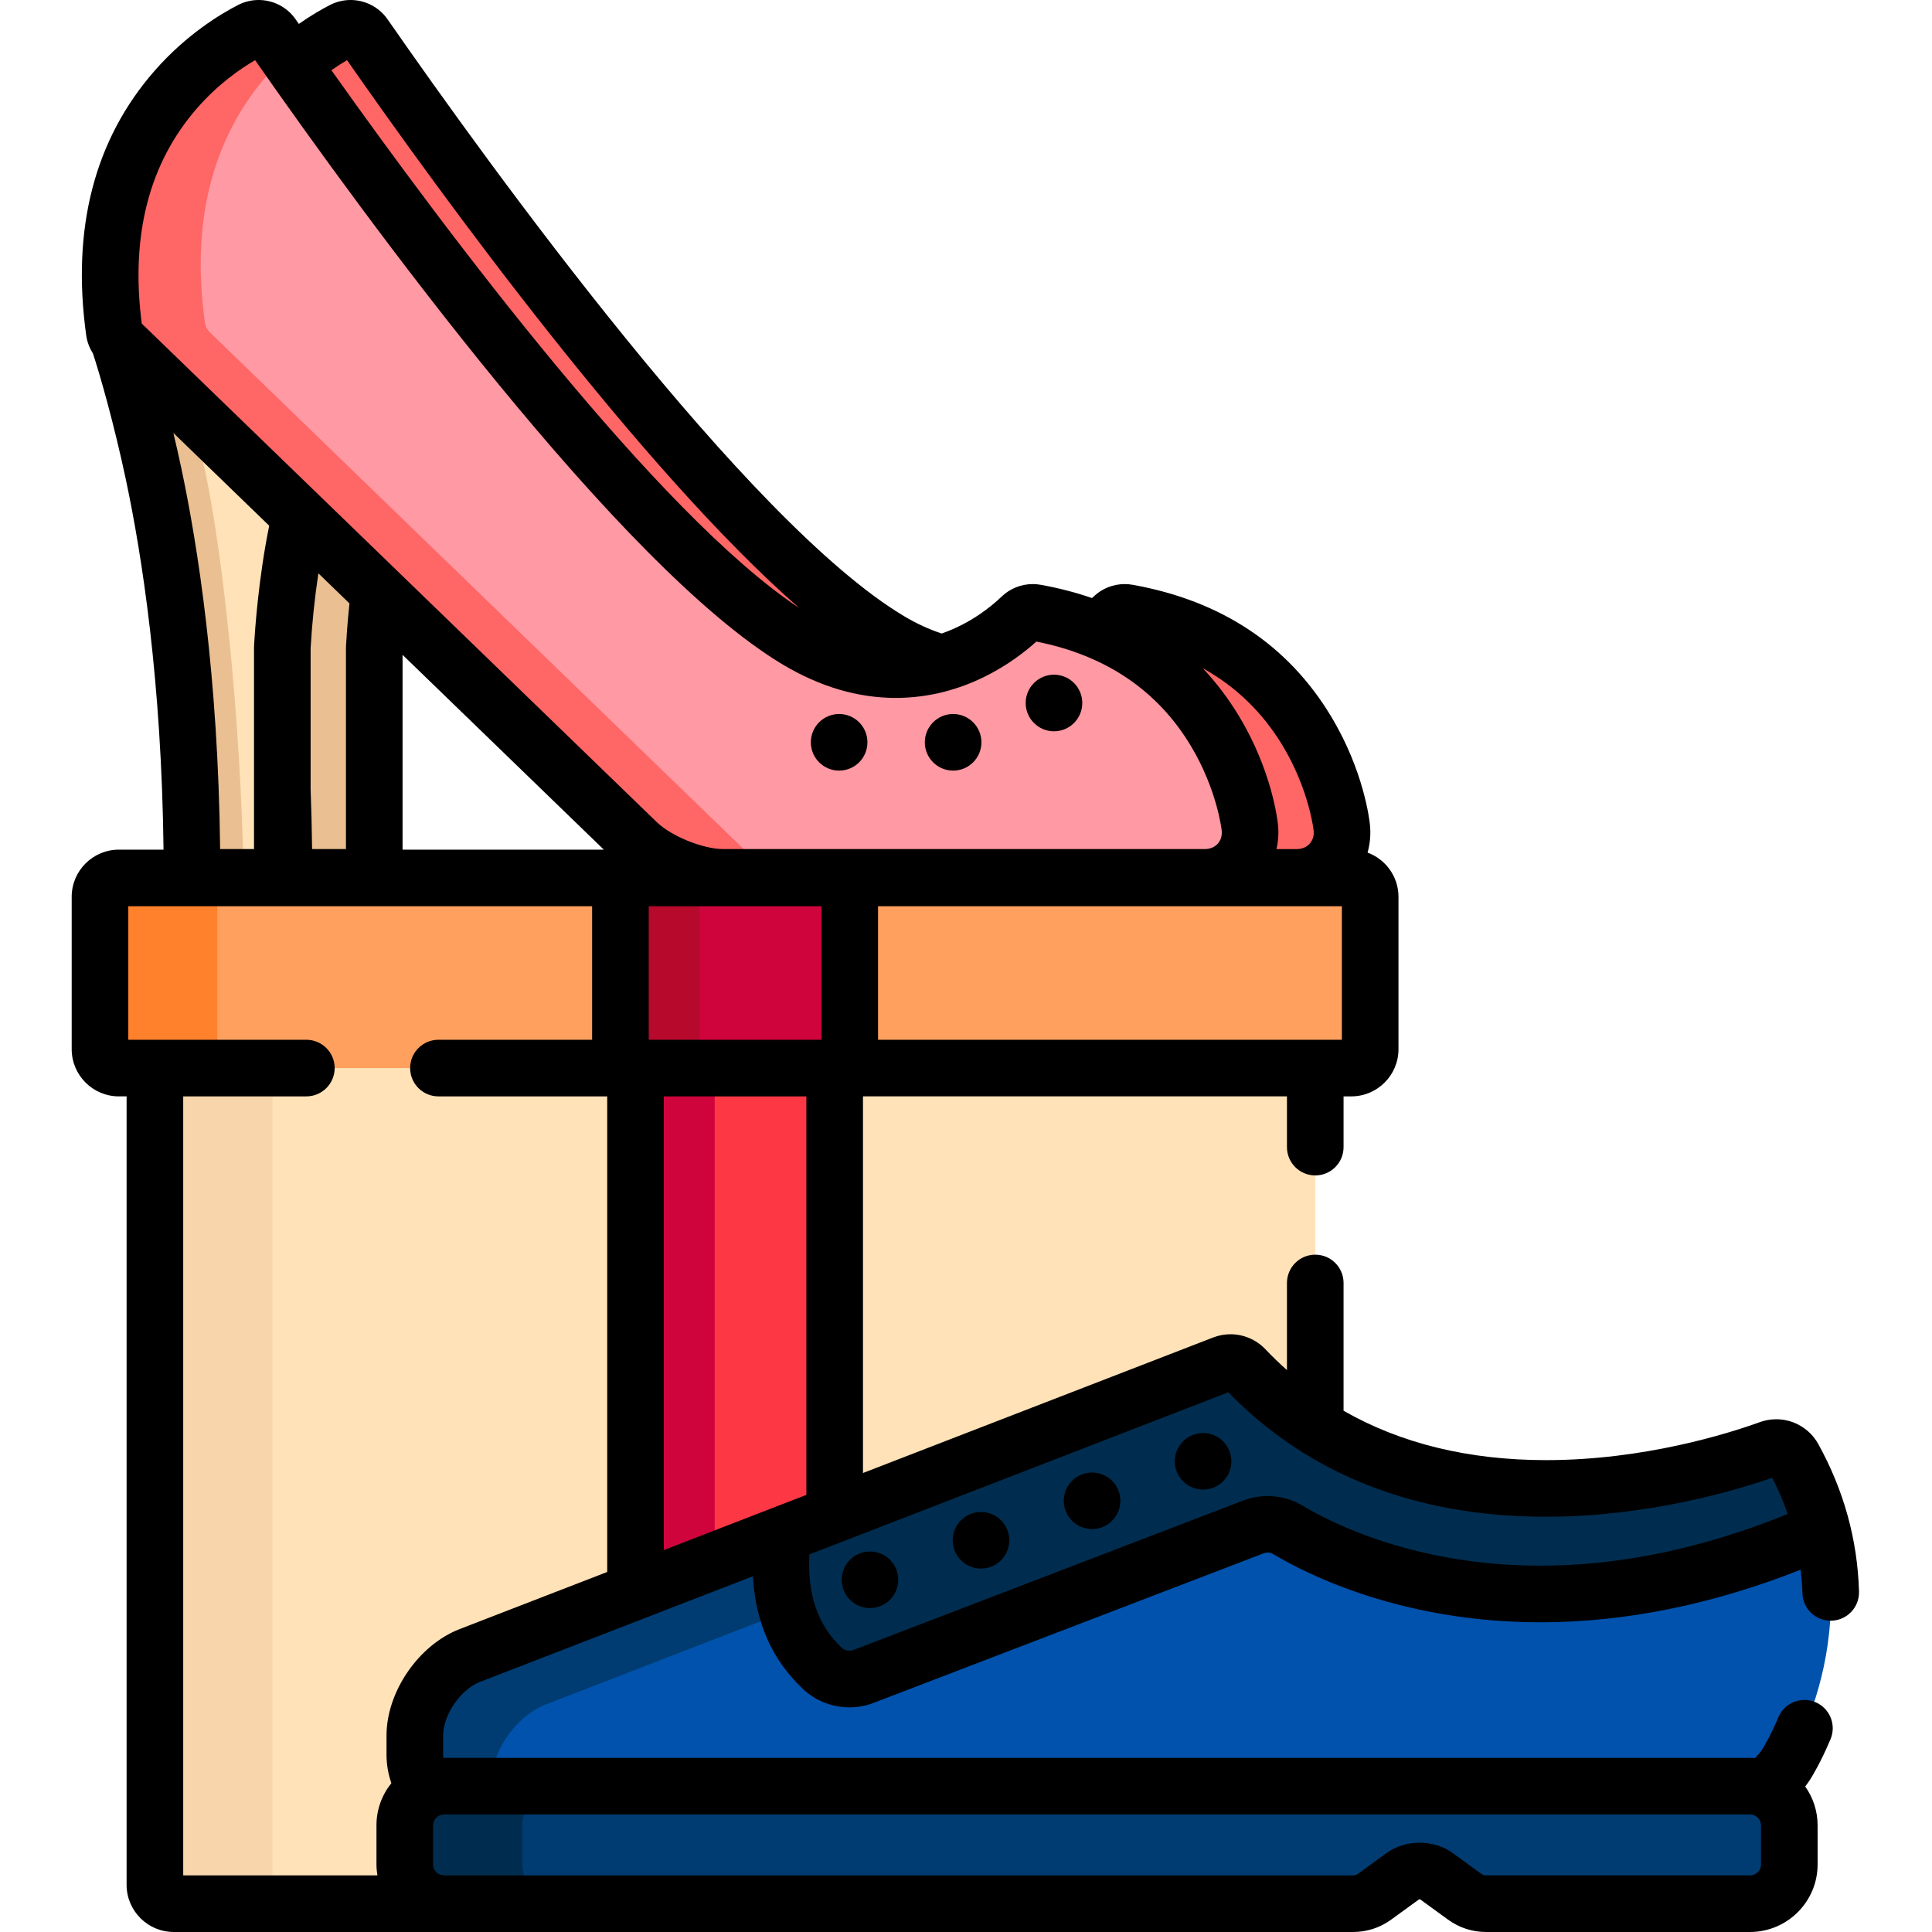
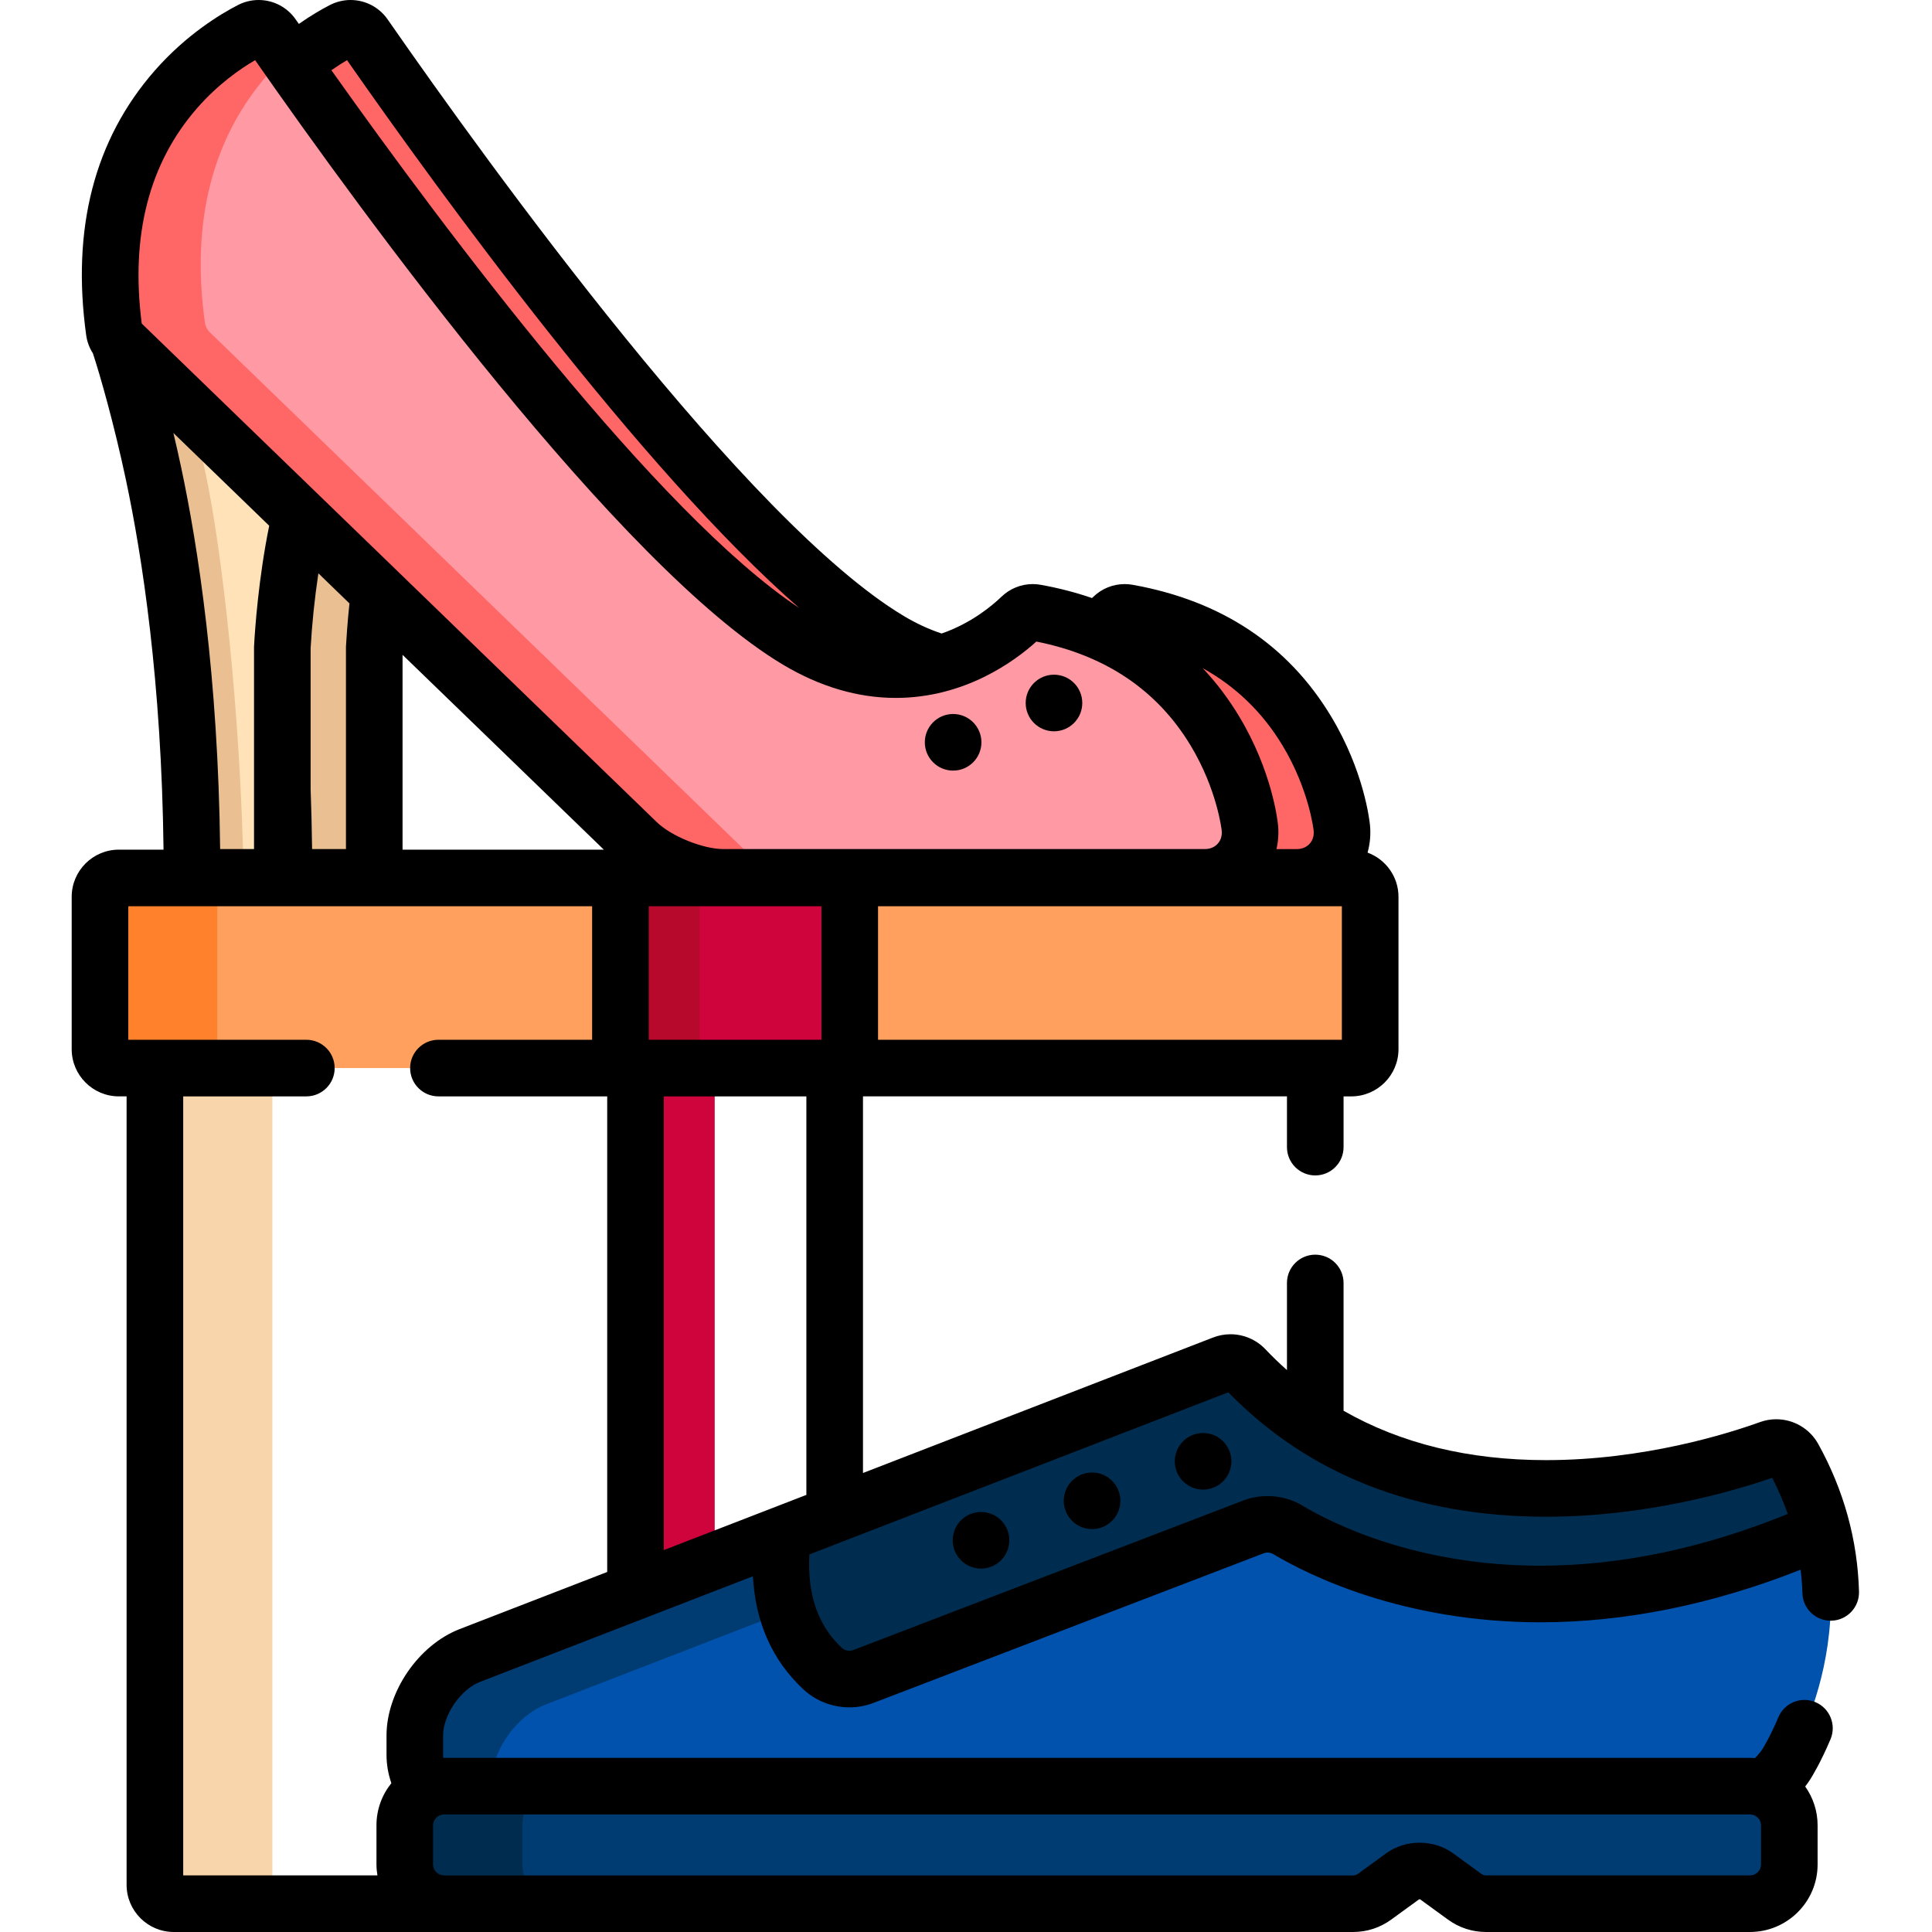
<svg xmlns="http://www.w3.org/2000/svg" height="512pt" viewBox="-19 0 512 512.001" width="512pt">
  <path d="m60.559 136.844c-2.777 12.137-4.234 25.398-4.742 34.75v61.074h24.363v-61.074c.227-4.195.648-9.188 1.293-14.504zm0 0" fill="#eac092" />
  <path d="m192.328 169.695c8.617 5.152 17.383 7.766 26.051 7.766 4.402-.004 8.469-.668 12.156-1.719-4.633-1.293-9.258-3.305-13.844-6.047-42.824-25.59-111.57-120.625-139.137-160.293-.855-1.227-2.234-1.902-3.648-1.902-.688 0-1.383.16-2.031.492-2.973 1.531-7.953 4.461-13.293 9.121 30.328 43.109 93.488 128.523 133.746 152.582zm0 0" fill="#f66" />
  <path d="m336.59 219.34c-.051-.5-1.324-12.414-9.238-25.574-10.234-17.02-26.219-27.586-47.508-31.406-.262-.047-.523-.07-.785-.07-1.137 0-2.246.438-3.078 1.238-.992.953-2.379 2.195-4.129 3.543 13.277 5.445 23.723 14.367 31.141 26.695 7.91 13.16 9.18 25.074 9.23 25.574.355 3.508-.699 6.812-2.969 9.309-2.27 2.496-5.465 3.871-9.004 3.871h24.367c3.535 0 6.73-1.375 9-3.871 2.27-2.5 3.324-5.801 2.973-9.309zm0 0" fill="#f66" />
  <path d="m31.77 232.668h24.047v-61.074c.508-9.352 1.965-22.613 4.742-34.75l-47.98-46.449c-.051-.047-.094-.105-.141-.16l-.059-.004c2.094 6.043 6.102 20.18 9.309 35.277 4.242 19.961 9.281 62.812 10.082 107.16zm0 0" fill="#ffe2b8" />
  <path d="m31.551 108.766-18.973-18.371c-.051-.047-.094-.105-.141-.16l-.059-.004c2.094 6.043 6.102 20.18 9.309 35.277 4.242 19.961 9.281 62.812 10.082 107.16h13.809c-.801-44.348-5.84-87.199-10.082-107.16-1.25-5.871-2.617-11.586-3.945-16.742zm0 0" fill="#eac092" />
  <path d="m172.691 232.52c-7.332 0-17.574-4.141-22.832-9.23l-137.281-132.895c-.711-.684-1.168-1.586-1.305-2.559-3.613-26.055 1.891-47.637 16.355-64.156 7.555-8.633 15.699-13.531 19.883-15.688.648-.332 1.344-.492 2.031-.492 1.414 0 2.793.676 3.648 1.902 27.566 39.668 96.312 134.699 139.137 160.293 8.617 5.152 17.383 7.766 26.047 7.766 16.922-.004 28.883-9.746 33.238-13.934.836-.801 1.941-1.238 3.082-1.238.258 0 .52.023.781.07 21.289 3.816 37.273 14.387 47.512 31.406 7.914 13.16 9.184 25.074 9.234 25.574.355 3.504-.703 6.809-2.969 9.305-2.27 2.5-5.465 3.871-9.004 3.871h-127.559zm0 0" fill="#ff99a3" />
  <path d="m177.547 224.504-140.918-136.414c-.727-.703-1.199-1.629-1.336-2.629-3.711-26.738 1.938-48.895 16.785-65.855 1.582-1.805 3.188-3.445 4.781-4.945-1.289-1.84-2.52-3.602-3.668-5.258-.855-1.227-2.234-1.902-3.648-1.902-.691 0-1.383.16-2.031.492-4.184 2.152-12.328 7.055-19.883 15.688-14.469 16.52-19.969 38.102-16.355 64.156.137.973.594 1.875 1.305 2.559l137.281 132.895c5.258 5.09 15.5 9.23 22.832 9.23h19.543c-5.578-1.68-11.199-4.641-14.688-8.016zm0 0" fill="#f66" />
-   <path d="m88.266 494.113v-10.383c0-4.086 2.391-7.621 5.852-9.312-1.992-2.613-3.188-5.855-3.188-9.379v-5.102c0-8.59 6.547-18.109 14.59-21.223l199.688-77.273c.613-.238 1.254-.352 1.891-.352 1.406 0 2.785.566 3.793 1.625 5.676 5.973 11.906 11.109 18.668 15.406v-95.574h-307.508v216.953c0 2.75 2.25 5 5 5h71.648c-5.754 0-10.434-4.66-10.434-10.387zm0 0" fill="#ffe2b8" />
  <path d="m53.188 499.5v-216.949h-31.137v216.949c0 2.75 2.25 5 5 5h31.137c-2.75 0-5-2.25-5-5zm0 0" fill="#f8d5ab" />
  <path d="m344.109 278.051c0 2.75-2.25 5-5 5h-326.609c-2.75 0-5-2.25-5-5v-40.383c0-2.75 2.25-5 5-5h326.609c2.75 0 5 2.25 5 5zm0 0" fill="#ffa05f" />
-   <path d="m344.109 278.051c0 2.75-2.25 5-5 5h-326.609c-2.75 0-5-2.25-5-5v-40.383c0-2.75 2.25-5 5-5h326.609c2.75 0 5 2.25 5 5zm0 0" fill="#ffa05f" />
  <path d="m38.578 278.051v-40.383c0-2.75 2.25-5 5-5h-31.078c-2.75 0-5 2.25-5 5v40.383c0 2.75 2.25 5 5 5h31.078c-2.75 0-5-2.25-5-5zm0 0" fill="#ff812c" />
-   <path d="m202.195 401.305v-118.254h-52.781v138.68zm0 0" fill="#fe3745" />
  <path d="m170.406 413.605v-130.555h-20.992v138.68zm0 0" fill="#cf043c" />
  <path d="m145.418 232.668h60.773v50.383h-60.773zm0 0" fill="#cf043c" />
  <path d="m145.418 232.668h20.996v50.383h-20.996zm0 0" fill="#b7092b" />
  <path d="m98.699 473.348h346.055c1.23 0 2.402.223 3.5.613 2.531-1.926 4.699-4.145 6.207-6.516 1.016-1.613 24.641-39.977 1.832-81.145-.941-1.699-2.715-2.688-4.57-2.688-.594 0-1.195.102-1.781.312-8.75 3.164-32.039 10.52-59.191 10.523-32.984 0-59.852-10.68-79.859-31.734-1.004-1.059-2.387-1.625-3.793-1.625-.637 0-1.273.113-1.891.352l-199.684 77.273c-8.047 3.113-14.59 12.633-14.59 21.223v5.102c0 3.523 1.195 6.766 3.184 9.379 1.383-.68 2.938-1.07 4.582-1.07zm0 0" fill="#0052ac" />
  <path d="m98.699 473.348h12.402v-.449c0-8.586 6.543-18.109 14.59-21.219l63.926-24.738c-1.746-5.93-2.137-12.711-1.168-20.316l-82.926 32.094c-8.047 3.109-14.59 12.629-14.59 21.219v5.105c0 3.52 1.195 6.766 3.184 9.375 1.383-.68 2.938-1.07 4.582-1.07zm0 0" fill="#003c72" />
  <path d="m456.289 386.301c-.938-1.695-2.711-2.688-4.566-2.688-.594 0-1.195.102-1.781.316-8.754 3.16-32.039 10.516-59.195 10.52-32.98 0-59.852-10.676-79.855-31.734-1.008-1.059-2.387-1.625-3.793-1.625-.637 0-1.277.117-1.891.352l-116.758 45.184c-1.938 15.215 1.559 27.141 10.48 35.512 1.973 1.852 4.543 2.828 7.16 2.828 1.262 0 2.531-.227 3.75-.691l103.34-39.625c1.199-.461 2.461-.695 3.75-.695 1.898 0 3.754.512 5.375 1.484 8.547 5.109 32.172 16.988 66.934 16.988 24.223 0 49.273-5.703 74.664-16.93-1.559-6.238-4-12.68-7.613-19.195zm0 0" fill="#002d4f" />
  <path d="m374.828 504.5c-2.035 0-4.016-.645-5.66-1.84l-7.602-5.523c-1.141-.828-2.727-1.305-4.352-1.305s-3.211.477-4.355 1.309l-7.598 5.52c-1.645 1.195-3.629 1.84-5.664 1.84h-240.898c-5.754 0-10.438-4.656-10.438-10.387v-10.383c0-5.727 4.684-10.383 10.438-10.383h346.055c5.754 0 10.434 4.656 10.434 10.383v10.383c0 5.73-4.68 10.387-10.434 10.387zm0 0" fill="#003c72" />
  <path d="m119.434 494.113v-10.383c0-5.727 4.684-10.383 10.438-10.383h-31.172c-5.754 0-10.434 4.656-10.434 10.383v10.383c0 5.727 4.68 10.387 10.434 10.387h31.172c-5.754 0-10.438-4.66-10.438-10.387zm0 0" fill="#002d4f" />
  <path d="m108.227 445.711 72.305-27.984c.656 12.176 5.086 22.199 13.266 29.875 3.34 3.137 7.707 4.863 12.293 4.863 2.211 0 4.379-.402 6.438-1.191l103.344-39.629c.844-.32 1.809-.238 2.586.227 9.078 5.43 34.145 18.051 70.781 18.051 22.398 0 45.555-4.699 68.941-13.934.242 2.059.422 4.129.48 6.223.117 4.141 3.551 7.402 7.707 7.285 4.141-.113 7.402-3.562 7.289-7.707-.383-13.711-4.02-26.875-10.805-39.125-2.238-4.039-6.504-6.551-11.129-6.551-1.484 0-2.945.258-4.328.762-8.383 3.027-30.684 10.07-56.648 10.074-20.539 0-38.5-4.395-53.688-13.086v-33.863c0-4.145-3.355-7.5-7.5-7.5-4.141 0-7.5 3.355-7.5 7.5v23.086c-1.973-1.75-3.887-3.598-5.73-5.539-2.395-2.516-5.754-3.957-9.23-3.957-1.57 0-3.113.285-4.598.855l-92.801 35.914v-99.812h112.359v13.453c0 4.145 3.359 7.5 7.5 7.5 4.145 0 7.5-3.355 7.5-7.5v-13.449h2.055c6.891 0 12.5-5.609 12.5-12.5v-40.383c0-5.379-3.418-9.957-8.191-11.719.648-2.34.887-4.82.629-7.367-.145-1.43-1.664-14.375-10.27-28.68-11.402-18.961-29.102-30.711-52.582-34.918-.703-.129-1.422-.195-2.141-.195-3.102 0-6.039 1.184-8.273 3.332-.121.113-.262.242-.395.367-4.281-1.473-8.797-2.648-13.559-3.504-.703-.129-1.422-.195-2.137-.195-3.098 0-6.035 1.184-8.277 3.332-2.531 2.434-8.078 7.074-15.875 9.766-3.328-1.105-6.668-2.633-10-4.625-41.574-24.848-109.539-118.867-136.832-158.141-2.23-3.207-5.895-5.121-9.805-5.121-1.887 0-3.777.457-5.461 1.324-2.043 1.051-4.941 2.699-8.25 5.016-.285-.41-.574-.82-.852-1.219-2.227-3.207-5.895-5.121-9.801-5.121-1.887 0-3.777.457-5.465 1.324-4.656 2.398-13.715 7.844-22.094 17.414-15.961 18.23-22.066 41.824-18.141 70.121.238 1.707.852 3.336 1.773 4.777 1.887 5.691 5.629 18.801 8.734 33.43 4.316 20.297 9.469 53.555 9.988 98.102h-11.84c-6.891 0-12.5 5.605-12.5 12.5v40.383c0 6.891 5.609 12.5 12.5 12.5h2.051v208.949c0 6.895 5.609 12.5 12.5 12.5h312.547c3.645 0 7.125-1.133 10.07-3.273l7.41-5.383c.074-.012.199-.012.27 0l7.41 5.387c2.949 2.137 6.43 3.27 10.07 3.27h69.926c9.887 0 17.934-8.023 17.934-17.887v-10.383c0-3.828-1.223-7.371-3.285-10.285.504-.652.973-1.324 1.406-2.004.441-.699 2.766-4.496 5.305-10.535 1.605-3.816-.191-8.215-4.008-9.82-3.82-1.605-8.215.191-9.82 4.008-2.164 5.152-4.09 8.23-4.152 8.328-.543.852-1.238 1.688-2.039 2.492-.441-.031-.887-.066-1.34-.066h-346.055c-.078 0-.148.012-.227.012-.027-.27-.043-.543-.043-.816v-5.105c0-5.465 4.668-12.246 9.797-14.227zm86.469-49.547-37.781 14.621v-120.234h37.781zm-41.777-120.613v-35.383h45.773v35.383zm153.594 93.426c21.359 21.879 49.691 32.973 84.234 32.973 26.586-.004 49.605-6.754 59.898-10.316 1.629 3.129 2.988 6.328 4.125 9.582-22.348 9.09-44.363 13.707-65.531 13.707-32.895 0-55.074-11.137-63.082-15.926-4.684-2.801-10.574-3.309-15.66-1.352l-103.344 39.625c-1.043.395-2.277.16-3.09-.605-6.309-5.918-9.121-14.035-8.566-24.727zm30.098-128.809v35.383h-122.918v-35.383zm-15.684-42.535c7.023 11.676 8.191 22.359 8.199 22.457.098.965-.008 2.355-1.059 3.516-1.062 1.168-2.465 1.414-3.449 1.414h-5.34c.473-2.066.633-4.223.406-6.438-.145-1.43-1.664-14.375-10.266-28.68-2.844-4.73-6.082-9.008-9.699-12.836 8.789 4.871 15.895 11.734 21.207 20.566zm-247.957-181.688c24.664 35.359 77.883 108.594 119.836 145.184-37.438-24.801-93.594-99.699-123.98-142.516 1.516-1.062 2.922-1.957 4.145-2.668zm-54.406 69.805c-3.016-23.32 1.934-42.539 14.707-57.133 5.52-6.305 11.367-10.363 15.336-12.672 28.816 41.309 96.605 134.328 139.875 160.191 9.801 5.852 19.859 8.82 29.898 8.82 18.289-.004 31.492-9.711 37.266-14.934 18.32 3.633 32.082 12.914 40.918 27.605 7.02 11.676 8.188 22.359 8.199 22.457.098.965-.008 2.355-1.059 3.516-1.062 1.168-2.465 1.414-3.453 1.414h-127.559c-5.371 0-13.766-3.395-17.613-7.117zm122.457 139.418h-53.34v-51.633zm-67.41-65.258c-.543 5.156-.805 9.203-.918 11.277-.008.137-.012.27-.012.406v53.422h-8.977c-.062-5.457-.199-10.746-.387-15.879v-37.336c.355-6.422 1.059-13.23 2.059-19.859zm-21.27-20.586c-2.852 14.047-3.773 27.434-4.012 31.863-.008.137-.012.27-.012.406v53.422h-8.98c-.531-45.789-5.855-80.102-10.312-101.07-.656-3.09-1.355-6.18-2.074-9.199zm46.359 341.523h346.055c1.617 0 2.934 1.293 2.934 2.883v10.383c0 1.594-1.316 2.887-2.934 2.887h-69.926c-.453 0-.887-.141-1.254-.406l-7.602-5.523c-2.43-1.766-5.543-2.734-8.758-2.734-3.219 0-6.328.969-8.766 2.738l-7.602 5.523c-.363.266-.797.406-1.25.406h-240.898c-1.617 0-2.938-1.297-2.938-2.887v-10.383c.004-1.594 1.32-2.887 2.938-2.887zm-15.27-20.91v5.102c0 2.637.465 5.16 1.285 7.52-2.465 3.066-3.949 6.945-3.949 11.172v10.383c0 .984.102 1.945.254 2.887h-51.469v-206.449h32.637c4.141 0 7.5-3.359 7.5-7.5 0-4.145-3.359-7.5-7.5-7.5h-47.188v-35.383h122.918v35.383h-40.73c-4.141 0-7.5 3.355-7.5 7.5 0 4.141 3.359 7.5 7.5 7.5h44.727v126.039l-39.098 15.133c-10.871 4.203-19.387 16.594-19.387 28.215zm0 0" />
-   <path d="m210.879 196.719c0 4.145-3.359 7.5-7.5 7.5-4.145 0-7.5-3.355-7.5-7.5 0-4.141 3.355-7.5 7.5-7.5 4.141 0 7.5 3.359 7.5 7.5zm0 0" />
  <path d="m241.086 196.719c0 4.145-3.355 7.5-7.5 7.5-4.141 0-7.5-3.355-7.5-7.5 0-4.141 3.359-7.5 7.5-7.5 4.145 0 7.5 3.359 7.5 7.5zm0 0" />
  <path d="m267.816 186.301c0 4.141-3.355 7.5-7.5 7.5-4.141 0-7.5-3.359-7.5-7.5 0-4.145 3.359-7.5 7.5-7.5 4.145 0 7.5 3.355 7.5 7.5zm0 0" />
-   <path d="m219.047 418.66c0 4.141-3.355 7.5-7.5 7.5-4.141 0-7.5-3.359-7.5-7.5s3.359-7.5 7.5-7.5c4.145 0 7.5 3.359 7.5 7.5zm0 0" />
  <path d="m248.477 408.191c0 4.141-3.355 7.5-7.5 7.5-4.141 0-7.5-3.359-7.5-7.5 0-4.145 3.359-7.5 7.5-7.5 4.145 0 7.5 3.355 7.5 7.5zm0 0" />
  <path d="m277.906 397.73c0 4.141-3.355 7.5-7.5 7.5-4.141 0-7.5-3.359-7.5-7.5 0-4.145 3.359-7.5 7.5-7.5 4.145 0 7.5 3.355 7.5 7.5zm0 0" />
  <path d="m307.328 387.262c0 4.141-3.359 7.5-7.5 7.5-4.145 0-7.5-3.359-7.5-7.5 0-4.145 3.355-7.5 7.5-7.5 4.141 0 7.5 3.355 7.5 7.5zm0 0" />
</svg>